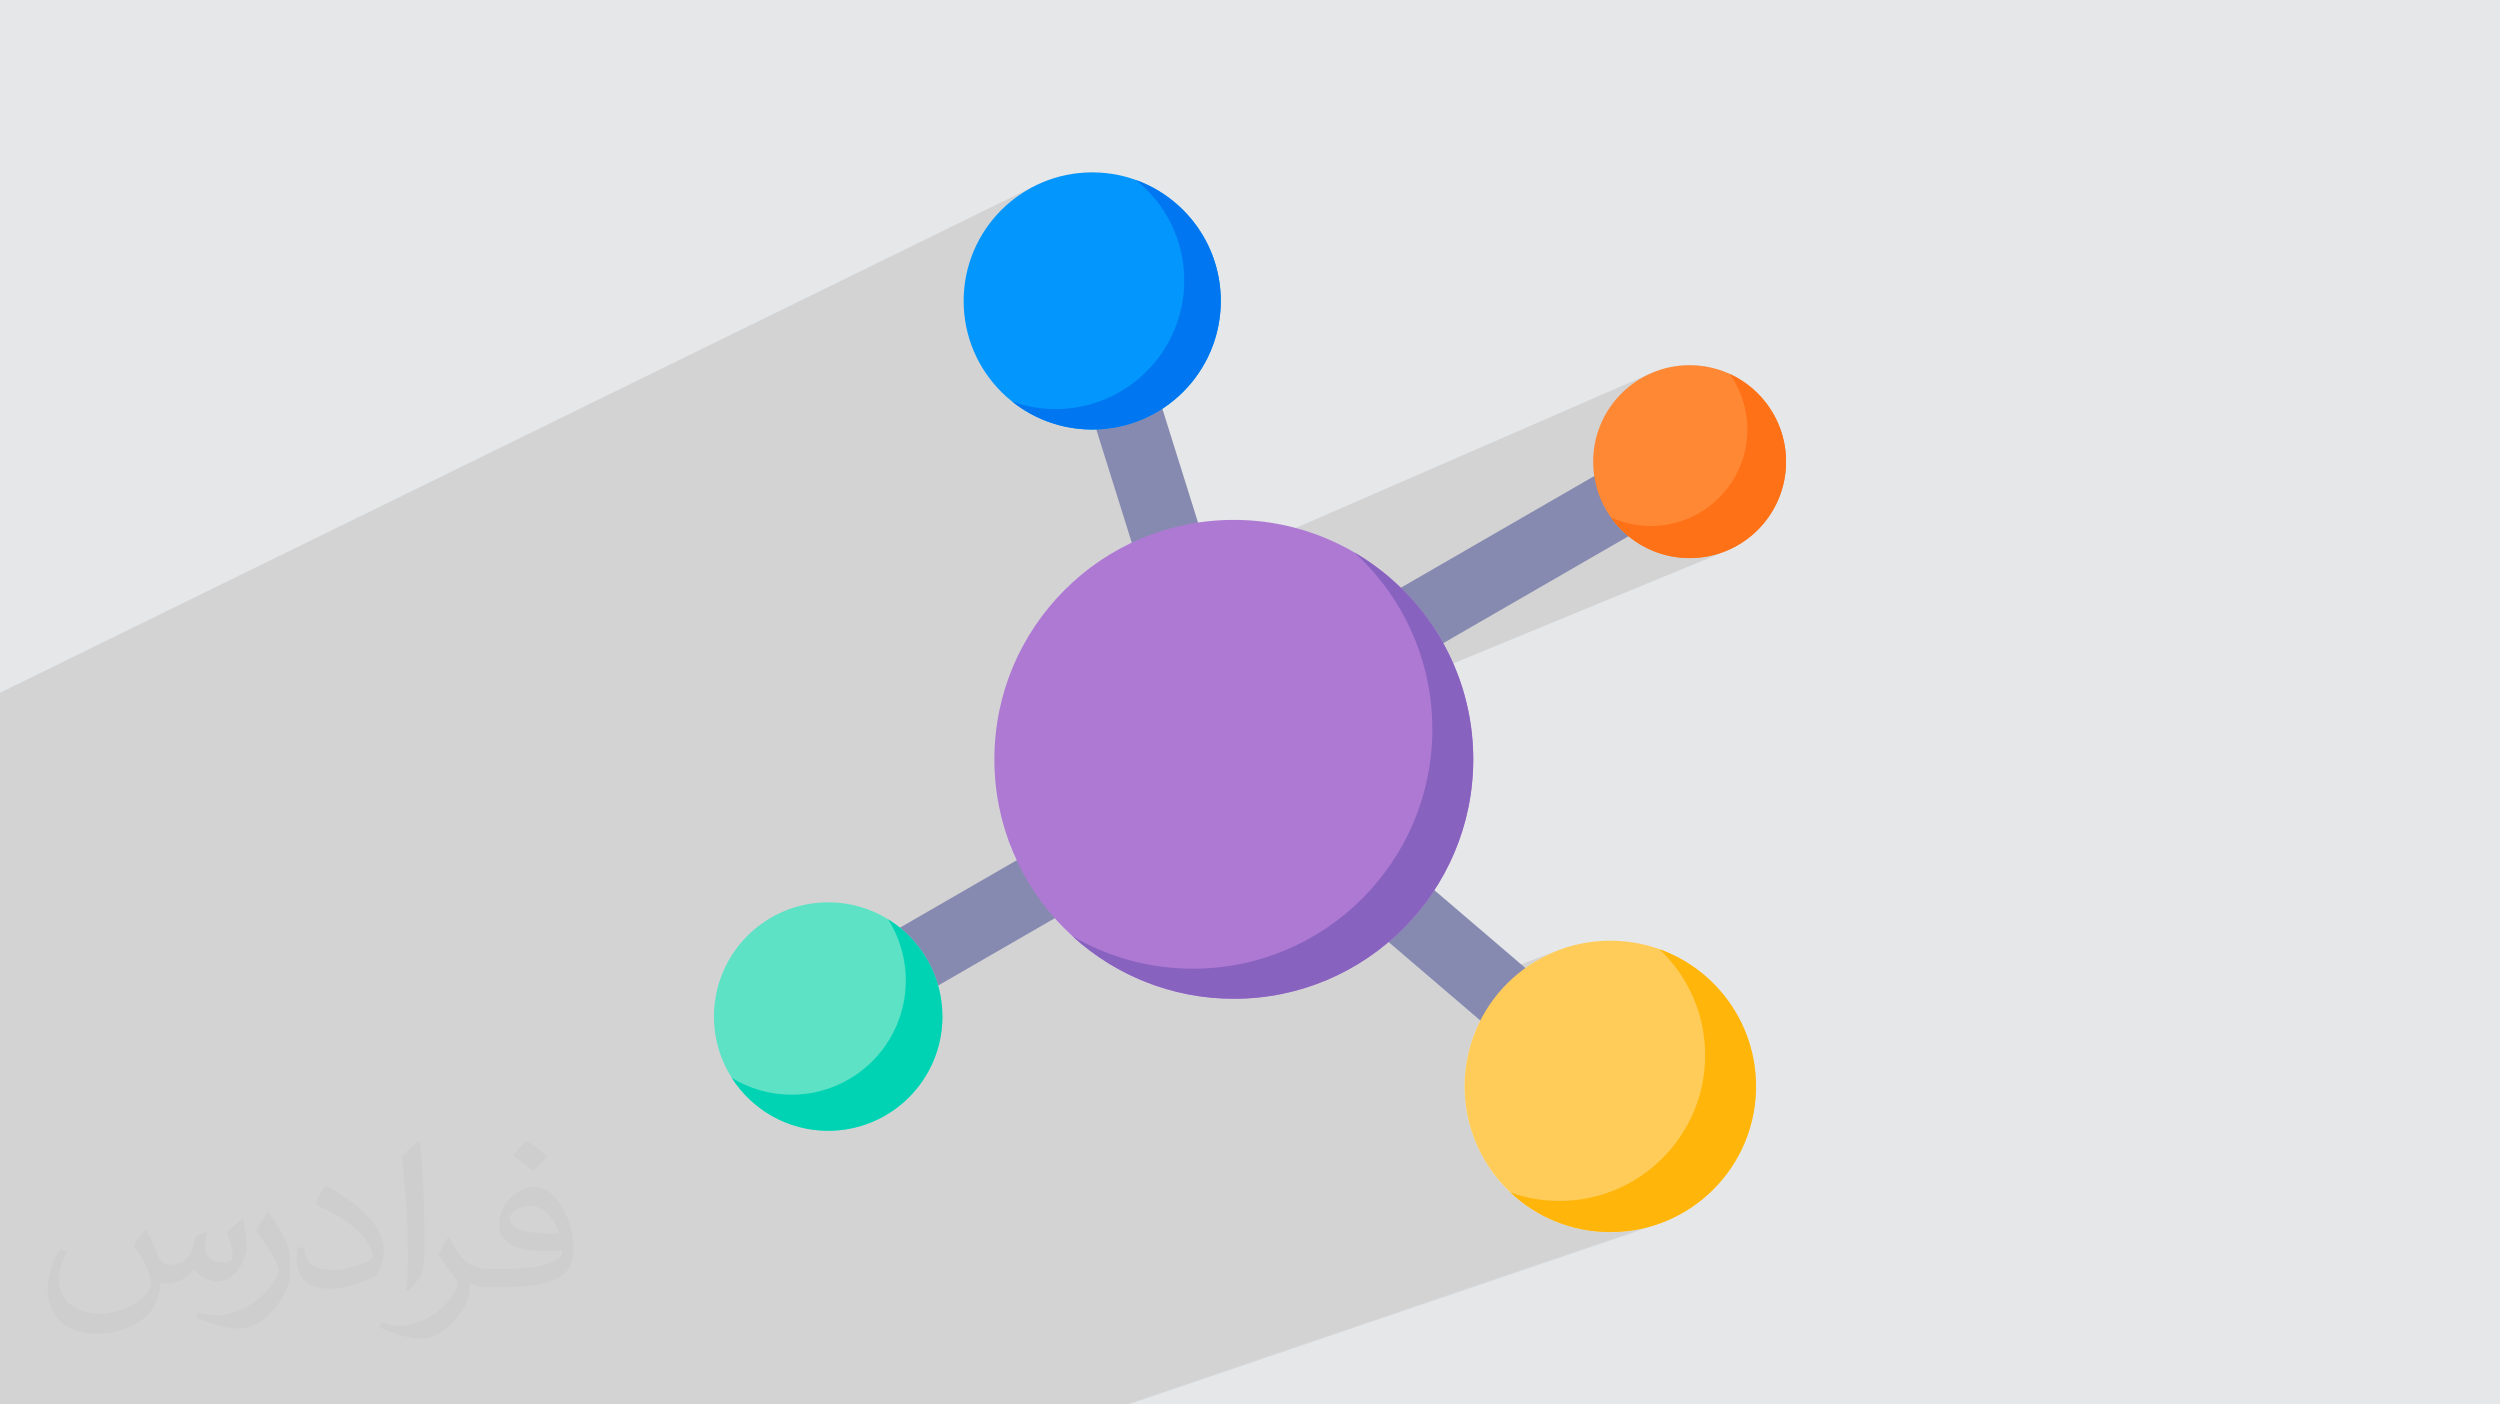
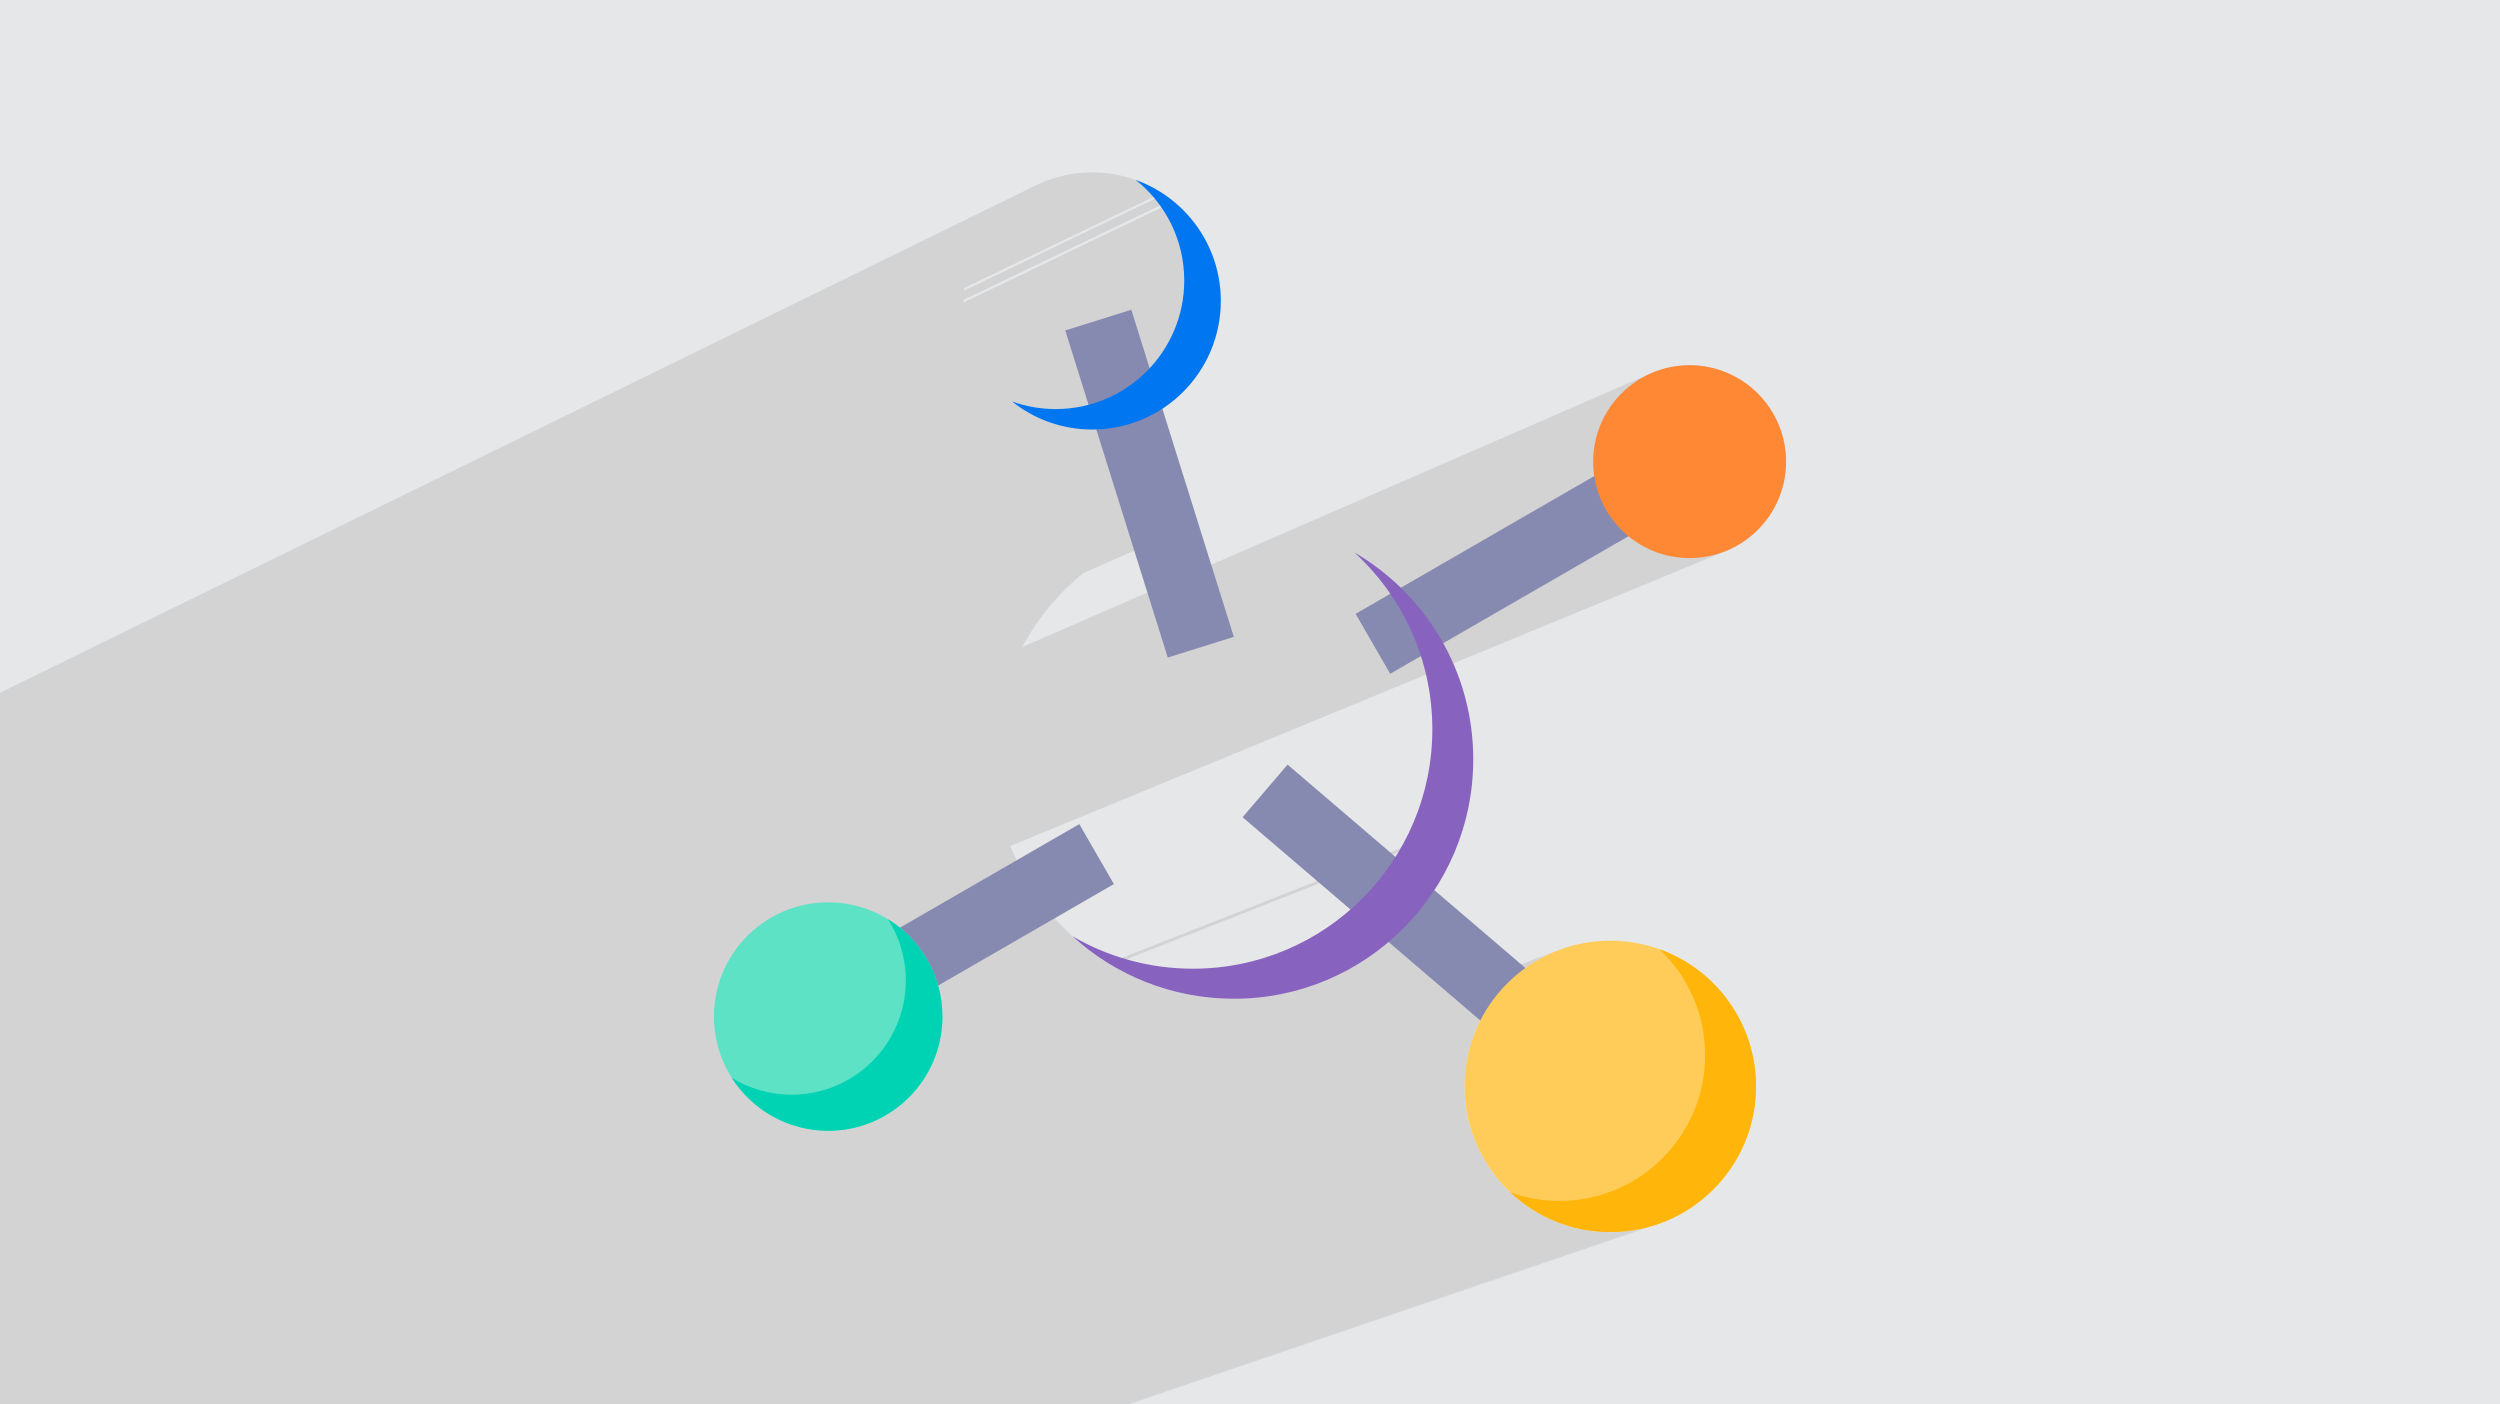
<svg xmlns="http://www.w3.org/2000/svg" xml:space="preserve" width="94.192mm" height="52.917mm" version="1.0" style="shape-rendering:geometricPrecision; text-rendering:geometricPrecision; image-rendering:optimizeQuality; fill-rule:evenodd; clip-rule:evenodd" viewBox="0 0 9404.92 5283.66" enable-background="new 0 0 512 512">
  <defs>
    <style type="text/css">
   
    .fil7 {fill:#0077F0;fill-rule:nonzero}
    .fil9 {fill:#00D3B4;fill-rule:nonzero}
    .fil6 {fill:#0396FD;fill-rule:nonzero}
    .fil8 {fill:#5EE2C5;fill-rule:nonzero}
    .fil3 {fill:#878AB0;fill-rule:nonzero}
    .fil13 {fill:#8862BF;fill-rule:nonzero}
    .fil12 {fill:#AE79D3;fill-rule:nonzero}
    .fil5 {fill:#FF7117;fill-rule:nonzero}
    .fil4 {fill:#FF8835;fill-rule:nonzero}
    .fil11 {fill:#FFB509;fill-rule:nonzero}
    .fil10 {fill:#FFCC5A;fill-rule:nonzero}
    .fil2 {fill:#373435;fill-opacity:0.031}
    .fil1 {fill:#2B2A29;fill-opacity:0.102}
    .fil0 {fill:#E6E7E8}
   
  </style>
  </defs>
  <g id="Layer_x0020_1">
    <polygon class="fil0" points="-0,0 9404.92,0 9404.92,5283.66 -0,5283.66 " />
    <path class="fil1" d="M-0 3953.41l0 -29.62 0 -0.24 0 -390.88 0 -2.22 0 -0.19 0 -1.2 0 -0.01 0 -1.42 0 -1.31 0 -0.41 0 -4.85 0 -0.29 0 -3.48 0 -0.41 0 -1.86 0 -0.64 0 -3.52 0 -0.83 0 -2.12 0 -2.52 0 -2.09 0 -1.17 0 -0.26 0 -0.09 0 -0.09 0 -0.09 0 -0.08 0 -0.09 0 -1.07 0 -0.1 0 -0.08 0 -0.1 0 -0.04 0 -0.05 0 -0.1 0 -0.08 0 -2.58 0 -0.26 0 -0.7 0 -0.09 0 -0.1 0 -0.1 0 -1.09 0 -1.76 0 -2.03 0 -0.53 0 -1.28 0 -1.36 0 -2.14 0 -0.53 0 -0.05 0 -1.28 0 -3.97 0 -0.06 0 -0.05 0 -0.33 0 -1.98 0 -2.49 0 -0.2 0 -0.54 0 -0.63 0 -2.41 0 -2.69 0 -0.19 0 -0.75 0 -1.57 0 -2.13 0 -0.09 0 -2.04 0 -0.14 0 -1.67 0 -0.35 0 -2.65 0 -3.11 0 -3.66 0 -1.44 0 -0.65 0 -0.98 0 -2.82 0 -2.66 0 -0.23 0 -0.49 0 -4.06 0 -2.44 0 -0.38 0 -0.43 0 -2.78 0 -0.34 0 -4.56 0 -0.09 0 -3.07 0 -3.36 0 -3.84 0 -3.85 0 -0.33 0 -0.35 0 -3.18 0 -3.61 0 -0.52 0 -0.16 0 -3.7 0 -4.26 0 -3.17 0 -4.53 0 -4.72 0 -4.05 0 -0.25 0 -0.35 0 -2.36 0 -6.09 0 -0.12 0 -0.09 0 -3.56 0 -3.89 0 -0.74 0 -1.09 0 -4.59 0 -2.78 0 -0.88 0 -0.68 0 -3 0 -4.89 0 -0.5 0 -0.22 0 -0.51 0 -3.54 0 -4.56 0 -0.22 0 -1.17 0 -3.07 0 -4.05 0 -0.04 0 -2.99 0 -4 0 -2.85 0 -0.84 0 -2.08 0 -2.59 0 -0.03 0 -3.88 0 -2.51 0 -0.35 0 -0.16 0 -4.41 0 -1.94 0 -1.84 0 -3.5 0 -0.83 0 -1.91 0 -4.72 0 -0.61 0 -1.63 0 -0.34 0 -0.01 0 -2.61 0 -5.11 0 -3.21 0 -21.38 0 -0.37 0 -76.62 0 -0.51 0 -44.28 0 -0.13 0 -77.66 0 -0.8 0 -75.86 0 -1.18 0 -9.66 0 -0.72 0 -31.17 0 -0.97 0 -8.75 0 -1.76 0 -19.86 0 -1.03 0 -8.15 0 -2.38 0 -7.74 0 -1.42 0 -0.82 0 -8.59 0 -2.99 0 -5.67 0 -4.1 0 -5.23 0 -3.32 0 -8.55 0 -0.18 0 -0.03 0 -8.18 0 -4.04 0 -4.69 0 -4 0 -4.16 0 -4.3 0 -0.21 0 -7.2 0 -4.81 0 -2.89 0 -5.36 0 -2.16 0 -5.53 0 -1.42 0 -18.79 0 -0.48 0 -6.15 0 -0.56 0 -148.12 3899.18 -1909.91 21.43 -9.69 21.96 -8.67 22.48 -7.6 22.95 -6.52 23.4 -5.4 23.81 -4.25 24.2 -3.08 24.56 -1.87 24.89 -0.63 11.35 0.13 11.29 0.39 11.22 0.65 11.14 0.91 11.08 1.15 11 1.41 10.92 1.65 10.84 1.89 10.76 2.13 10.67 2.37 10.58 2.6 10.48 2.84 10.4 3.06 10.29 3.28 10.19 3.5 10.09 3.72 0.75 0.29 8.1 3.19 0.62 0.25 2.99 1.22 2.97 1.25 2.97 1.26 2.96 1.28 2.94 1.3 2.94 1.32 2.92 1.34 2.91 1.36 1.73 0.81 6.61 3.21 2.55 1.27 6.26 3.18 3.3 1.74 5.49 2.93 8.01 4.47 0.22 0.13 4.68 2.73 4.48 2.66 4.25 2.59 4.92 3.07 4.18 2.67 -743.29 358.03 -0.73 9.61 752.34 -362.16 0.03 0.02 0.18 0.12 1.06 0.72 1.06 0.73 1.06 0.73 1.06 0.73 1.05 0.74 1.05 0.73 1.05 0.74 1.05 0.74 3.22 2.31 5.02 3.65 3.87 2.9 5.26 4.03 2.77 2.14 -782.72 375.93 -0.1 4.12 0.08 5.6 790.49 -379.42 0.73 0.6 1.24 1.05 0.85 0.71 0.86 0.72 0.85 0.71 0.85 0.71 0.85 0.72 0.84 0.72 0.85 0.72 0.84 0.73 2.04 1.78 0.87 0.76 0.87 0.76 0.87 0.77 0.87 0.77 0.87 0.77 0.86 0.77 0.86 0.77 0.86 0.78 0.86 0.78 2.06 1.88 2.04 1.89 2.03 1.91 2.03 1.91 2.01 1.93 2 1.94 1.99 1.95 1.98 1.96 1.36 1.38 0.85 0.86 0.86 0.86 0.85 0.87 0.84 0.86 0.85 0.87 0.84 0.87 0.84 0.88 0.84 0.87 0.73 0.77 2.92 3.1 2.9 3.12 2.87 3.15 2.84 3.18 2.82 3.2 2.78 3.22 2.76 3.25 2.73 3.27 0.49 0.6 0.83 1.01 0.82 1.01 0.83 1.01 0.82 1.01 0.82 1.02 0.81 1.02 0.81 1.02 0.81 1.02 0.78 1 6.12 7.97 5.95 8.1 5.79 8.23 5.61 8.35 5.45 8.48 5.28 8.59 5.1 8.71 4.92 8.83 0.4 0.74 4.76 9.01 4.57 9.12 4.38 9.22 4.19 9.34 4 9.43 3.81 9.54 3.6 9.64 3.41 9.73 0.04 0.13 1.86 5.59 1.79 5.62 1.72 5.65 1.65 5.68 1.59 5.7 1.52 5.74 1.45 5.76 1.38 5.79 0.12 0.54 2.24 10.22 2.03 10.3 1.8 10.37 1.58 10.45 1.36 10.53 1.13 10.59 0.9 10.66 0.67 10.73 0.02 0.43 0.15 3.07 0.12 3.07 0.11 3.08 0.09 3.08 0.08 3.08 0.05 3.1 0.03 3.09 0.01 3.1 -0.05 3.75 -0.08 6.01 -0.13 5.4 -0.02 0.72 -0.31 7.88 -0.3 5.19 -0.28 4.53 -0.4 5.51 -0.03 0.43 -0.7 7.78 0 0.04 -0.6 5.71 -0.52 4.54 -0.13 1.09 -0.13 1.08 -0.14 1.09 -0.13 1.08 -0.14 1.09 -0.15 1.08 -0.14 1.08 -0.15 1.08 -0.72 5.11 -0.82 5.31 -1 6.04 -0.97 5.43 -1.32 6.9 -0.96 4.73 -1.04 4.74 -1.91 8.36 -1.26 5.12 -1.23 4.83 -2.24 8.27 -1.15 3.98 -1.63 5.47 -2 6.43 -2.02 6.21 -1.48 4.36 -2.11 5.95 -2.25 6.14 -1.94 5.1 -1.77 4.51 -2.67 6.52 -2.36 5.55 -2.16 4.92 -2.02 4.5 -0.05 0.12 -3.16 6.77 -0.25 0.51 -2.02 4.15 -2.44 4.9 -3.17 6.18 -2.76 5.21 -2.38 4.36 -2.69 4.8 -3.31 5.78 -2.94 4.96 -2.59 4.27 -0.34 0.56 -3.93 6.28 -0.1 0.15 -2.28 3.51 -2.75 4.17 -3.04 4.52 -4.2 6.09 -0.24 0.33 -3.08 4.3 -2.52 3.44 -0.73 0.99 -0.73 0.98 -0.73 0.99 -0.74 0.98 -0.74 0.98 -0.74 0.98 -0.74 0.97 -0.75 0.98 -1.75 2.29 -3.88 4.94 -2.02 2.5 -0.73 0.9 -0.73 0.9 -0.74 0.9 -0.74 0.9 -0.73 0.9 -0.74 0.89 -0.75 0.89 -0.74 0.89 -2.82 3.32 -3.44 3.99 -0.43 0.5 -4.91 5.51 -3.81 4.16 -2.22 2.38 -4.02 4.25 -5.15 5.28 -4.53 4.52 -1.88 1.83 -1.03 1 -1.02 0.99 -1.04 0.99 -1.03 0.99 -1.04 0.98 -1.04 0.98 -1.04 0.98 -1.05 0.97 -1.58 1.47 -4.76 4.33 -1.12 0.99 -1.22 1.09 -1.23 1.08 -1.23 1.07 -1.23 1.07 -1.24 1.07 -1.24 1.06 -1.24 1.06 -1.25 1.06 -0.86 0.73 -2 1.67 -2 1.65 -2.02 1.65 -2.02 1.64 -2.03 1.62 -2.04 1.62 -2.05 1.6 -2.06 1.59 -1.54 1.18 -5.09 3.84 -5.97 4.36 -0.04 0.03 -5.6 3.95 -0.92 0.64 -1.46 1.01 -1.46 1 -1.46 1 -1.47 1 -1.47 0.98 -1.48 0.99 -1.48 0.98 -1.49 0.97 134.21 428.2 -431.47 190.28 -3.39 2.68 -23.9 20.23 -23.17 21.03 -22.43 21.82 -21.67 22.59 -20.88 23.31 -20.07 24.04 -19.24 24.73 -18.38 25.41 -17.51 26.06 -16.61 26.7 -15.71 27.31 -6.26 11.83 2368.87 -1031.39 16.48 -6.49 16.85 -5.71 17.21 -4.88 17.55 -4.05 17.87 -3.19 18.15 -2.31 18.42 -1.41 18.67 -0.47 10.07 0.14 10 0.41 9.92 0.68 9.86 0.94 9.79 1.21 9.7 1.46 9.61 1.72 9.53 1.97 9.43 2.22 9.34 2.46 9.24 2.71 9.13 2.93 9.03 3.17 8.91 3.4 8.81 3.61 8.56 3.79 0.06 -0.03 4.78 2.24 4.74 2.31 4.69 2.37 4.66 2.44 4.62 2.5 4.58 2.57 4.53 2.63 4.5 2.7 0.06 0.04 1.86 1.14 1.86 1.15 1.86 1.17 1.84 1.17 1.84 1.18 1.83 1.2 1.82 1.2 1.81 1.22 0.83 0.56 0.82 0.56 0.83 0.57 0.82 0.57 0.82 0.57 0.81 0.57 0.01 0 0.81 0.57 0.01 0 0.81 0.58 1.01 0.71 0.82 0.59 0.82 0.59 0.82 0.59 0.82 0.59 0.82 0.6 0.81 0.6 0.81 0.6 0.81 0.6 0.14 0.11 0.85 0.64 0.85 0.64 0 0.01 0.85 0.64 0.85 0.65 0.84 0.65 0.85 0.65 0.84 0.65 0.84 0.66 0.33 0.27 2.53 2.01 2.52 2.04 2.5 2.05 2.47 2.08 2.46 2.1 2.44 2.12 2.42 2.14 2.4 2.16 0.13 0.12 3.97 3.66 3.92 3.73 3.86 3.77 3.8 3.84 3.74 3.89 3.69 3.95 3.63 4 3.57 4.05 0.27 0.31 10.06 12.15 9.53 12.58 9 13 8.43 13.4 7.86 13.79 7.26 14.16 6.65 14.52 6.03 14.84 5.37 15.17 4.72 15.47 4.03 15.75 3.33 16.02 2.64 16.27 1.9 16.5 1.15 16.72 0.39 16.91 0 0.02 -0.63 21.56 -1.87 21.23 -3.08 20.86 -4.23 20.46 -5.37 20.02 -6.46 19.55 -7.53 19.04 -8.55 18.49 -9.55 17.92 -10.5 17.3 -11.41 16.65 -12.3 15.97 -13.16 15.25 -13.97 14.5 -14.75 13.7 -15.49 12.88 -0.02 0.01 -0.85 0.66 -0.86 0.67 -0.86 0.67 -0.86 0.67 -0.87 0.66 -0.87 0.66 -0.87 0.66 -0.87 0.65 0 0.01 -0.88 0.65 -0.87 0.65 -0.88 0.65 -0.88 0.64 -0.89 0.64 -0.88 0.64 -0.89 0.64 -0.89 0.63 0 0.01 -0.89 0.63 -0.89 0.63 -0.9 0.63 -0.9 0.62 -0.9 0.62 -0.9 0.61 -0.91 0.62 -0.9 0.61 0 0.01 -0.91 0.61 -0.9 0.61 -0.91 0.6 -0.92 0.6 -0.91 0.6 -0.92 0.59 -0.92 0.6 -0.92 0.59 0 0.01 -0.92 0.59 -0.93 0.58 -0.92 0.58 -0.93 0.58 -0.93 0.58 -0.93 0.58 -0.93 0.57 -0.94 0.57 0 0.01 -0.94 0.57 -0.94 0.56 -0.94 0.56 -0.94 0.56 -0.95 0.55 -0.94 0.55 -0.95 0.55 -0.95 0.55 0 0.01 -0.95 0.55 -0.95 0.54 -0.96 0.54 -0.96 0.54 -0.96 0.53 -0.96 0.53 -0.97 0.53 -0.96 0.52 0 0.01 -0.96 0.52 -0.97 0.52 -0.97 0.52 -0.97 0.51 -0.97 0.51 -0.98 0.51 -0.97 0.5 -0.98 0.5 -0.01 0.01 -0.98 0.5 -0.98 0.5 -0.98 0.49 -0.98 0.49 -0.99 0.48 -0.99 0.49 -0.99 0.48 -0.99 0.48 -0.01 0.01 -1.99 0.95 -1.99 0.94 -2 0.93 -0.01 0 -2 0.91 -2.02 0.91 -2.02 0.89 -2.02 0.87 -0.01 0 -2.03 0.87 -0.01 0.01 -1.02 0.43 -1.02 0.43 -2693.81 1110.33 4.03 10.21 4.54 11.08 4.69 11.01 4.82 10.93 4.97 10.85 7.09 14.87 7.36 14.72 7.61 14.57 7.87 14.4 8.13 14.25 8.37 14.08 8.62 13.92 8.87 13.75 9.11 13.57 9.34 13.4 9.58 13.21 9.81 13.04 10.04 12.85 10.26 12.66 10.48 12.47 10.7 12.28 4.47 5.03 3.26 3.62 7.08 7.68 7.17 7.61 7.26 7.51 7.34 7.43 7.42 7.35 7.52 7.26 7.59 7.17 7.68 7.09 -0.1 0.04 14.85 13.25 15.47 13.2 15.78 12.85 16.07 12.51 16.36 12.14 16.63 11.78 16.9 11.41 17.18 11.04 5.27 3.23 1341.12 -527.76 -0.49 1.78 -0.49 1.78 -0.5 1.77 -0.5 1.78 -0.51 1.77 -0.51 1.77 -0.51 1.77 -0.52 1.77 -1325.06 520.94 0.13 0.08 17.7 10.27 17.95 9.88 18.2 9.48 18.43 9.08 18.68 8.67 18.89 8.25 19.13 7.83 19.33 7.39 19.55 6.97 19.76 6.52 19.95 6.08 20.15 5.62 20.33 5.16 20.51 4.7 20.69 4.23 20.86 3.75 21.02 3.28 21.17 2.79 21.33 2.3 21.48 1.8 21.61 1.29 21.75 0.78 21.87 0.26 5.96 -0.07 1.5 -0.01 1.51 -0.01 1.5 -0.01 1.51 -0.02 1.5 -0.02 1.51 -0.02 1.5 -0.03 1.5 -0.03 8.64 -0.23 555.44 -212.9 219.76 187.96 423.86 -158.97 -19.62 7.72 -19.23 8.44 -18.85 9.16 -18.43 9.84 -18 10.51 -17.56 11.16 -17.1 11.81 -278.67 104.35 109.11 93.32 -6.89 14.06 -6.49 14.29 -6.09 14.5 -5.68 14.71 -5.27 14.91 -4.85 15.11 -4.42 15.29 -3.98 15.47 -3.54 15.65 -3.1 15.81 -2.64 15.97 -2.18 16.12 -1.7 16.27 -1.23 16.4 -0.74 16.53 -0.25 16.65 0.19 14.7 0.58 14.61 0.96 14.51 1.33 14.4 1.7 14.29 2.07 14.18 2.43 14.06 2.78 13.93 3.13 13.8 3.47 13.67 3.81 13.53 4.14 13.38 4.47 13.24 4.8 13.08 5.13 12.93 5.43 12.76 5.75 12.59 6.06 12.42 6.36 12.24 6.65 12.06 6.95 11.87 7.23 11.67 7.52 11.49 7.79 11.27 8.07 11.08 8.33 10.86 8.6 10.64 8.86 10.42 9.1 10.2 9.36 9.96 9.6 9.74 9.84 9.5 -0.04 0.01 2 1.88 2.06 1.9 2.07 1.9 2.08 1.89 2.09 1.88 2.1 1.87 2.1 1.85 2.12 1.85 0.76 0.66 1.14 0.98 1.15 0.99 1.14 0.97 1.15 0.98 1.15 0.97 1.16 0.96 1.15 0.97 1.16 0.96 0.9 0.74 1.17 0.96 1.17 0.95 1.17 0.96 1.18 0.95 1.18 0.94 1.18 0.95 1.18 0.94 1.19 0.94 0.72 0.56 1.22 0.95 1.23 0.96 1.23 0.95 1.23 0.94 1.23 0.95 1.24 0.94 1.24 0.93 1.24 0.94 0.34 0.26 0.63 0.47 2.53 1.88 2.54 1.86 2.56 1.84 2.56 1.84 2.58 1.82 2.59 1.8 2.59 1.79 2.61 1.78 0.13 0.09 0.2 0.14 0.59 0.39 1.22 0.82 1.22 0.82 1.22 0.81 1.23 0.81 1.22 0.8 1.23 0.8 1.23 0.8 1.24 0.8 0.65 0.42 0.67 0.42 1.27 0.81 1.26 0.8 1.28 0.81 1.27 0.8 1.28 0.79 1.28 0.79 1.28 0.79 1.28 0.78 1.11 0.66 1.27 0.77 1.27 0.76 1.27 0.76 1.28 0.76 1.28 0.75 1.28 0.75 1.28 0.75 1.29 0.74 1.15 0.67 1.23 0.7 1.24 0.7 1.24 0.7 1.24 0.7 1.24 0.69 1.25 0.69 1.24 0.69 1.25 0.68 2.39 1.29 1.08 0.58 1.08 0.58 1.08 0.57 1.09 0.58 1.08 0.57 1.09 0.57 1.09 0.57 1.09 0.56 3.37 1.73 1.12 0.57 1.12 0.56 1.13 0.57 1.12 0.56 1.12 0.55 1.13 0.56 1.13 0.55 1.13 0.55 2.44 1.17 1.2 0.58 1.21 0.57 1.21 0.57 1.21 0.57 1.21 0.56 1.21 0.56 1.22 0.56 1.21 0.55 1.98 0.9 1.28 0.57 1.29 0.57 1.29 0.57 1.29 0.57 1.29 0.56 1.29 0.56 1.29 0.56 1.3 0.55 1.84 0.78 1.31 0.55 1.31 0.54 1.31 0.54 1.32 0.54 1.31 0.54 1.32 0.53 1.32 0.53 1.32 0.53 1.72 0.68 1.29 0.5 1.29 0.51 1.29 0.49 1.29 0.5 1.29 0.49 1.3 0.48 1.29 0.49 1.3 0.48 2.49 0.92 1.21 0.44 1.21 0.43 1.21 0.43 1.21 0.43 1.22 0.43 1.21 0.42 1.22 0.42 1.22 0.42 3.49 1.19 1.16 0.39 1.16 0.38 1.16 0.38 1.16 0.38 1.17 0.38 1.16 0.37 1.16 0.37 1.17 0.37 4.59 1.43 7.31 2.18 6.2 1.76 8.38 2.27 3.96 1.01 1.21 0.31 1.21 0.3 1.21 0.3 1.22 0.3 1.21 0.29 1.22 0.29 1.21 0.29 1.22 0.29 3.27 0.74 1.16 0.26 1.15 0.26 1.16 0.25 1.15 0.26 1.16 0.25 1.16 0.25 1.16 0.25 1.16 0.24 4.48 0.91 1.09 0.22 1.1 0.22 1.09 0.21 1.1 0.21 1.09 0.21 1.1 0.2 1.1 0.21 1.1 0.2 4.68 0.83 9.14 1.51 3.72 0.57 9.2 1.29 4.67 0.61 1.1 0.14 1.11 0.13 1.1 0.13 1.11 0.12 1.1 0.13 1.11 0.12 1.1 0.12 1.11 0.12 2.95 0.29 0.01 0 3.77 0.38 6.56 0.58 6.98 0.53 6.73 0.43 1.96 0.1 0.01 0 5.25 0.27 7.19 0.27 6.68 0.17 6.98 0.09 0.01 0 0.89 0.01 2.96 0.04 9.13 -0.09 0.01 0 1.49 -0.01 10.57 -0.3 10.51 -0.5 10.47 -0.7 10.4 -0.89 10.35 -1.09 10.29 -1.28 10.23 -1.47 0.03 -0.01 5.09 -0.8 5.07 -0.85 5.06 -0.9 5.04 -0.94 5.02 -0.99 5.01 -1.04 4.99 -1.08 4.98 -1.12 -80.93 27.56 -1857.18 632.46 -0.01 0 -7.6 2.59 -16.63 0 -52.87 0 -0.01 0 -8.38 0 -2.9 0 -0.87 0 -0.01 0 -6.83 0 -6.78 0 -7.52 0 -5.7 0 -0.01 0 -2.13 0 -7.53 0 -8.05 0 -7.79 0 -4.59 0 -0.01 0 -3.59 0 -11.1 0 -6.08 0 -12.23 0 -5.07 0 -12.77 0 -6.69 0 -12.87 0 -6.73 0 -14.25 0 -5.11 0 -15.64 0 -6.5 0 -14.11 0 -10.65 0 -12.86 0 -8.23 0 -16.99 0 -6.54 0 -18.45 0 -4.85 0 -20.46 0 -3.47 0 -21.59 0 -3.84 0 -21.95 0 -4.3 0 -21.36 0 -5.47 0 -20.56 0 -7.86 0 -20.54 0 -5.74 0 -24.3 0 -2.89 0 -25.88 0 -2.83 0 -26.72 0 -1.75 0 -1.75 0 -26.57 0 -1.6 0 -0.56 0 -0.37 0 -58.44 0 -1.86 0 -1.01 0 -29.46 0 -2.18 0 -29.08 0 -2.83 0 -29.34 0 -2.48 0 -55.46 0 -0.18 0 -1731.99 0 -316.2 0 -47.06 0 -497.54 0 -0.02 0 -0.77 0 -0.15 0 -1.61 0 -0.57 0 -2.45 0 -1 0 -3.18 0 -0.14 0 -2.46 0 -0.06 0 -3.47 0 -2.94 0 -4.39 0 -3.28 0 -4.84 0 -4.93 0 -4.7 0 -6.22 0 -4.79 0 -7.06 0 -5.6 0 -8.24 0 -6.38 0 -8.74 0 -7.26 0 -9.37 0 -7.28 0 -9.83 0 -1.99 0 -7.06 0 -10.18 0 -5.06 0 -138.08 0 -73.14 0 -4.44 0 -3.18 0 -5.25 0 -4.63 0 -8.01 0 -4.21 0 -6.06 0 -7.86 0 -6.35 0 -3.69 0 -8.33 0 -7.47 0 -5.49 0 -5.43 0 -12.57 0 -3.11 0 -8.02 0 -3.44 0 -13.84 0 -4.14 0 -8.03 0 -0.88 0 -10.22 0 -6.39 0 -6.44 0 -8.15 0 -0.07 0 -10.78 0 -7.79 0 -7.28 0 -6.61 0 -0.49 0 -11.35 0 -0.34 0 -8.55 0 -6.71 0 -13.09 0 -8.15 0 -8.37 0 -5.97 0 -16.82 0 -5.19 0 -10.82 0 -1.24 0 -20.23 0 -7.53 0 -8.95 0 -0.71 0 -13.1 0 -0.86 0 -7.14 0 -9.45 0 -9.19 0 -13.51 0 -0.3 0 -10.36 0 -7.67 0 -14.26 0 -11.4 0 -8.07 0 -10.36 0 -3.07 0 0 -3.7 0 -5.31 0 -0.08 0 -2.27 0 -7.15 0 -0.62 0 -0.38 0 -1.39 0 -5.1 0 -3.34 0 -7.09 0 -2.18 0 -6.25 0 -2.21 0 -7.72 0 -1.75 0 -8.06 0 -0.56 0 -9 0 -0.59 0 -59.53 0 -0.09 0 -9.45 0 -0.42 0 -9.94 0 -0.37 0 -8.56 0 -0.39 0 -4.75 0 -68.43 0 -176.58 0 -7.45 0 -3.7 0 -0.83 0 -2.84 0 -2.71 0 -0.95 0 -3.63 0 -0.92 0 -1.15 0 -4.1 0 -0.27 0 -5.3 0 -0.06 0 -10.48 0 -0.11 0 -20.91 0 -55.86 0 -0.01 0 -0.01 0 -0.02 0 -0.01 0 -0.48 0 -0.01 0 -0.53 0 -0.01 0 -0.18 0 -0.54 0 -0.01 0 -0.24 0 -0.01 0 -0.65 0 -0.01 0 -1.08 0 -0.01 0 -0.44 0 -0.82 0 -0.01 0 -1.44 0 -0.01 0 -0.71 0 -0.91 0 -0.01 0 -1.79 0 -0.01 0 -1.99 0 -12.21 0 -52.44 0 -18.85 0 -39.31 0 -2.77 0 -31.69 0 -26.16 0 -0.01 0 -111.93 0 -92.09 0 -17.13 0 -0.33 0 -35.38 0 -0.15 0 -20.28 0 -0.33 0 -6.53 0 -0.14 0 -2.42 0 -0.07 0 -3.61 0 -0.92 0 -5.95 0 -12.72 0 -0.05 0 -28.82 0 -0.09 0 -106.39 0 -155.04zm6001.94 678.81l434.12 -148.49 0.01 0m-408.12 150.5l388.65 -132.81 0.01 0m-362.55 133.61l342.24 -116.85 0.01 0m-329.27 116.81l318.81 -108.81 0.01 0m-204.17 94.86l0.03 -0.01 4.96 -1.17 4.94 -1.22 4.92 -1.26 4.91 -1.3 4.88 -1.35 4.87 -1.39 4.85 -1.44 4.74 -1.45 0.09 -0.03 0.02 -0.01 3.21 -1.01 3.21 -1.03 3.2 -1.05 3.19 -1.07 3.19 -1.08 -46.54 15.85 -1946.2 662.61 -0.57 0 -0.01 0 -7.6 0 7.6 -2.59 0.01 0 1857.18 -632.46 80.93 -27.56 0.03 -0.01m-1938.15 662.62l0.01 0m2189.21 -3192.23l0.01 0 118.96 -49.06 -118.97 49.06z" />
-     <path class="fil2" d="M548.54 4627.69c17.95,27.21 29.6,53.36 40.96,82.43 8.45,16.91 12.93,48.09 52.57,48.09 11.61,0 28.28,-3.42 43.06,-11.61 16.63,-8.73 29.32,-21.94 35.94,-42l15.85 -53.36 38.57 -19.02 2.64 2.64c-5.27,20.09 -6.59,39.36 -6.59,54.43 0,44.63 38.57,61.56 69.22,61.56 17.95,0 34.09,-8.73 34.09,-25.11 0,-21.13 -8.98,-57.06 -20.62,-89.29 17.95,-17.95 35.94,-35.94 56.53,-50.47l3.17 1.6c8.98,38.04 14,75.56 14,100.66 0,24.57 -10.83,51.79 -19.81,69.49 -18.49,34.87 -51.25,62.62 -90.87,62.62 -30.1,0 -63.65,-15.07 -86.66,-43.06l-1.32 0c-21.66,26.96 -55.22,51.25 -108.86,51.25l-16.63 0c-2.64,35.41 -10.29,60.49 -21.94,82.95 -31.95,62.34 -126.81,106.47 -216.1,106.47 -124.17,0 -186.51,-71.59 -186.51,-166.96 0,-58.91 19.27,-113.6 48.88,-152.42l24.29 10.04c-18.49,35.41 -30.91,68.68 -30.91,101.45 0,89.29 72.66,131.83 156.4,131.83 77.68,0 173.83,-49.41 191.28,-106.72 -6.59,-62.62 -30.1,-91.93 -66.04,-148.99 10.83,-19.02 24.83,-38.04 42.28,-58.38l3.17 0 0 0 0 0 -0.02 -0.09zm1432.13 -336.04c26.15,16.39 51.79,35.66 76.87,57.85 -14,19.81 -31.45,37.79 -53.11,53.64 -25.11,-20.34 -50.19,-37.79 -75.84,-56.27 17.42,-19.55 34.62,-38.29 52.04,-55.22l0 0 0 0 0 0 0 0 0 0 0.03 0zm13.47 244.11c-42.28,0 -76.87,27.75 -76.87,48.34 0,44.13 84.53,57.85 185.72,57.31 -12.68,-51.79 -57.06,-105.68 -108.86,-105.68l0.01 0.03zm-94.86 236.19c54.96,0 103.04,-1.6 139.74,-10.83 40.96,-10.29 75.56,-30.91 75.56,-45.17 0,-3.7 0,-8.19 -1.32,-11.89 -22.98,2.11 -49.41,2.11 -72.38,2.11 -74.49,0 -131.55,-16.91 -154.02,-58.66 -5.55,-11.61 -9.51,-24.57 -9.51,-39.36 0,-40.43 17.42,-79.79 48.09,-107 25.61,-22.45 53.89,-36.44 82.67,-36.44 52.04,0 93.51,41.75 122.57,107.54 15.85,35.94 26.68,77.4 26.68,129.72 0,34.87 -9.51,64.19 -31.17,85.85 -40.43,39.11 -114.92,53.89 -229.04,53.89l-51.79 0 0 0 -13.47 0c-28.28,0 -48.62,-5.02 -64.72,-17.42l-2.64 0c0.79,6.59 1.32,12.93 1.32,19.02 0,25.61 -8.45,58.38 -25.61,84.53 -50.72,75.3 -105.68,108.04 -153.24,108.04 -48.09,0 -107,-18.49 -160.11,-42.54l9.51 -18.49c17.17,7.13 40.96,11.89 73.7,11.89 85.85,0 198.66,-82.43 212.66,-163 -3.17,-6.59 -8.98,-15.32 -17.17,-24.57 -25.11,-29.85 -40.96,-54.68 -55.75,-80.83 12.68,-25.11 24.29,-45.17 35.13,-63.4l4.49 -0.53c36.72,74.77 69.99,117.55 144.23,117.55l11.61 0 0 0 53.89 0 0 0 0 0 0 0 0 0 0 0 0.09 0.01zm-371.98 79c6.34,-34.34 6.87,-72.91 6.87,-108.86l0 -53.36c0,-99.6 -12.68,-244.36 -22.98,-338.68 17.95,-19.27 43.06,-42 62.87,-57.31l5.81 1.6c13.47,118.62 16.63,256 16.63,383.06 0,33.3 -1.32,65.79 -4.49,89.55 -1.85,30.1 -19.27,52.83 -56.53,87.7l-8.19 -3.7zm-382.8 -157.19c1.85,46.77 24.83,83.49 105.15,83.49 49.93,0 92.19,-12.93 138.96,-35.13 8.45,-3.7 12.93,-8.73 12.93,-12.93 0,-29.32 -22.45,-68.15 -60.23,-103.55 -36.72,-33.3 -85.34,-62.62 -130.76,-82.18 -15.6,-6.59 -20.62,-13.47 -20.62,-20.09 0,-13.47 17.95,-41.75 32.77,-62.09l5.02 -0.53c52.04,27.21 110.17,67.64 153.24,112.53 39.11,41.47 63.4,83.49 63.4,129.19 0,33.81 -10.29,65.51 -26.96,95.11 -57.06,28.79 -117.83,50.72 -178.06,50.72 -73.17,0 -123.1,-34.34 -123.1,-114.92 0,-8.73 0,-22.19 3.17,-39.64l25.11 0 0 0 0 0 0 0 0 0 0 0 -0.02 0zm-132.37 -132.9l45.45 73.45c16.63,27.21 32.23,56.81 32.23,103.55l0 59.7c0,48.34 -30.91,100.13 -80.83,151.38 -39.11,34.62 -73.7,49.41 -105.68,49.41 -47.55,0 -101.98,-14.79 -164.85,-41.75l7.13 -18.49c19.81,5.27 42.79,9.77 71.06,9.77 90.36,-0.53 182.8,-66.57 225.08,-147.15 5.02,-9.26 6.87,-17.95 6.87,-24.04 0,-9.26 -5.02,-19.55 -8.98,-28.79 -22.98,-43.31 -48.62,-82.95 -76.87,-119.68 14.79,-23.25 29.6,-45.7 45.7,-67.9l3.7 0.53 0 0 0 0 0 0 0 0 0 0 -0.02 0.01z" />
    <g id="_2910712143824">
      <g>
        <g>
          <polygon class="fil3" points="4255.91,1165.22 4641.6,2395.83 4393.16,2473.69 4007.46,1243.08 " />
          <polygon class="fil3" points="6346.97,1889.83 5229.87,2534.8 5099.66,2309.27 6216.76,1664.3 " />
          <polygon class="fil3" points="4190.46,3325.8 3247.41,3870.28 3117.2,3644.75 4060.24,3100.28 " />
          <polygon class="fil3" points="4843.8,2876.47 5824.16,3714.94 5654.89,3912.86 4674.52,3074.39 " />
        </g>
        <g>
          <circle class="fil4" cx="6356.23" cy="1736.73" r="362.78" />
        </g>
        <g>
-           <path class="fil5" d="M6719.05 1736.75c0,200.32 -162.46,362.78 -362.85,362.78 -122.44,0 -230.8,-60.74 -296.47,-153.65 45.94,21.02 97.04,32.75 150.9,32.75 200.39,0 362.85,-162.38 362.85,-362.77 0,-77.88 -24.49,-150.09 -66.31,-209.13 125.02,57.33 211.88,183.48 211.88,330.02l0 0z" />
-         </g>
+           </g>
        <g>
-           <circle class="fil6" cx="4108.86" cy="1132.22" r="483.65" />
-         </g>
+           </g>
        <g>
          <g>
            <path class="fil7" d="M4592.54 1132.19c0,267.11 -216.56,483.68 -483.67,483.68 -114.11,0 -218.92,-39.47 -301.56,-105.54 51.19,18.52 106.5,28.56 164.08,28.56 267.11,0 483.68,-216.49 483.68,-483.59 0,-153.09 -71.08,-289.51 -182.11,-378.15 186.32,67.12 319.59,245.52 319.59,455.04z" />
          </g>
        </g>
        <g>
          <circle class="fil8" cx="3115.6" cy="3824.24" r="429.73" />
        </g>
        <g>
-           <path class="fil9" d="M3545.3 3824.2c0,237.35 -192.39,429.73 -429.73,429.73 -152.52,0 -286.52,-79.5 -362.85,-199.34 65.42,40.27 142.56,63.56 225.13,63.56 237.35,0 429.73,-192.39 429.73,-429.73 0,-84.75 -24.5,-163.67 -66.8,-230.23 122.76,75.62 204.52,211.31 204.52,366.01z" />
+           <path class="fil9" d="M3545.3 3824.2c0,237.35 -192.39,429.73 -429.73,429.73 -152.52,0 -286.52,-79.5 -362.85,-199.34 65.42,40.27 142.56,63.56 225.13,63.56 237.35,0 429.73,-192.39 429.73,-429.73 0,-84.75 -24.5,-163.67 -66.8,-230.23 122.76,75.62 204.52,211.31 204.52,366.01" />
        </g>
        <g>
          <circle class="fil10" cx="6057.91" cy="4086.97" r="548.12" />
        </g>
        <g>
          <path class="fil11" d="M6605.99 4086.94c0,302.77 -245.36,548.12 -548.04,548.12 -145.48,0 -277.62,-56.6 -375.79,-149.03 57.66,20.54 119.69,31.78 184.37,31.78 302.69,0 548.13,-245.44 548.13,-548.13 0,-157.21 -66.15,-298.97 -172.17,-398.92 211.88,75.69 363.5,278.26 363.5,516.18z" />
        </g>
-         <circle class="fil12" cx="4641.57" cy="2856.54" r="900.74" />
        <path class="fil13" d="M5542.34 2856.54c0,497.5 -403.29,900.78 -900.8,900.78 -233.95,0 -447.2,-89.27 -607.31,-235.48 133.19,77.8 288.13,122.35 453.5,122.35 497.43,0 900.71,-403.21 900.71,-900.71 0,-263.55 -113.21,-500.74 -293.63,-665.46 267.67,156.15 447.52,446.31 447.52,778.52l0 0z" />
      </g>
    </g>
  </g>
</svg>